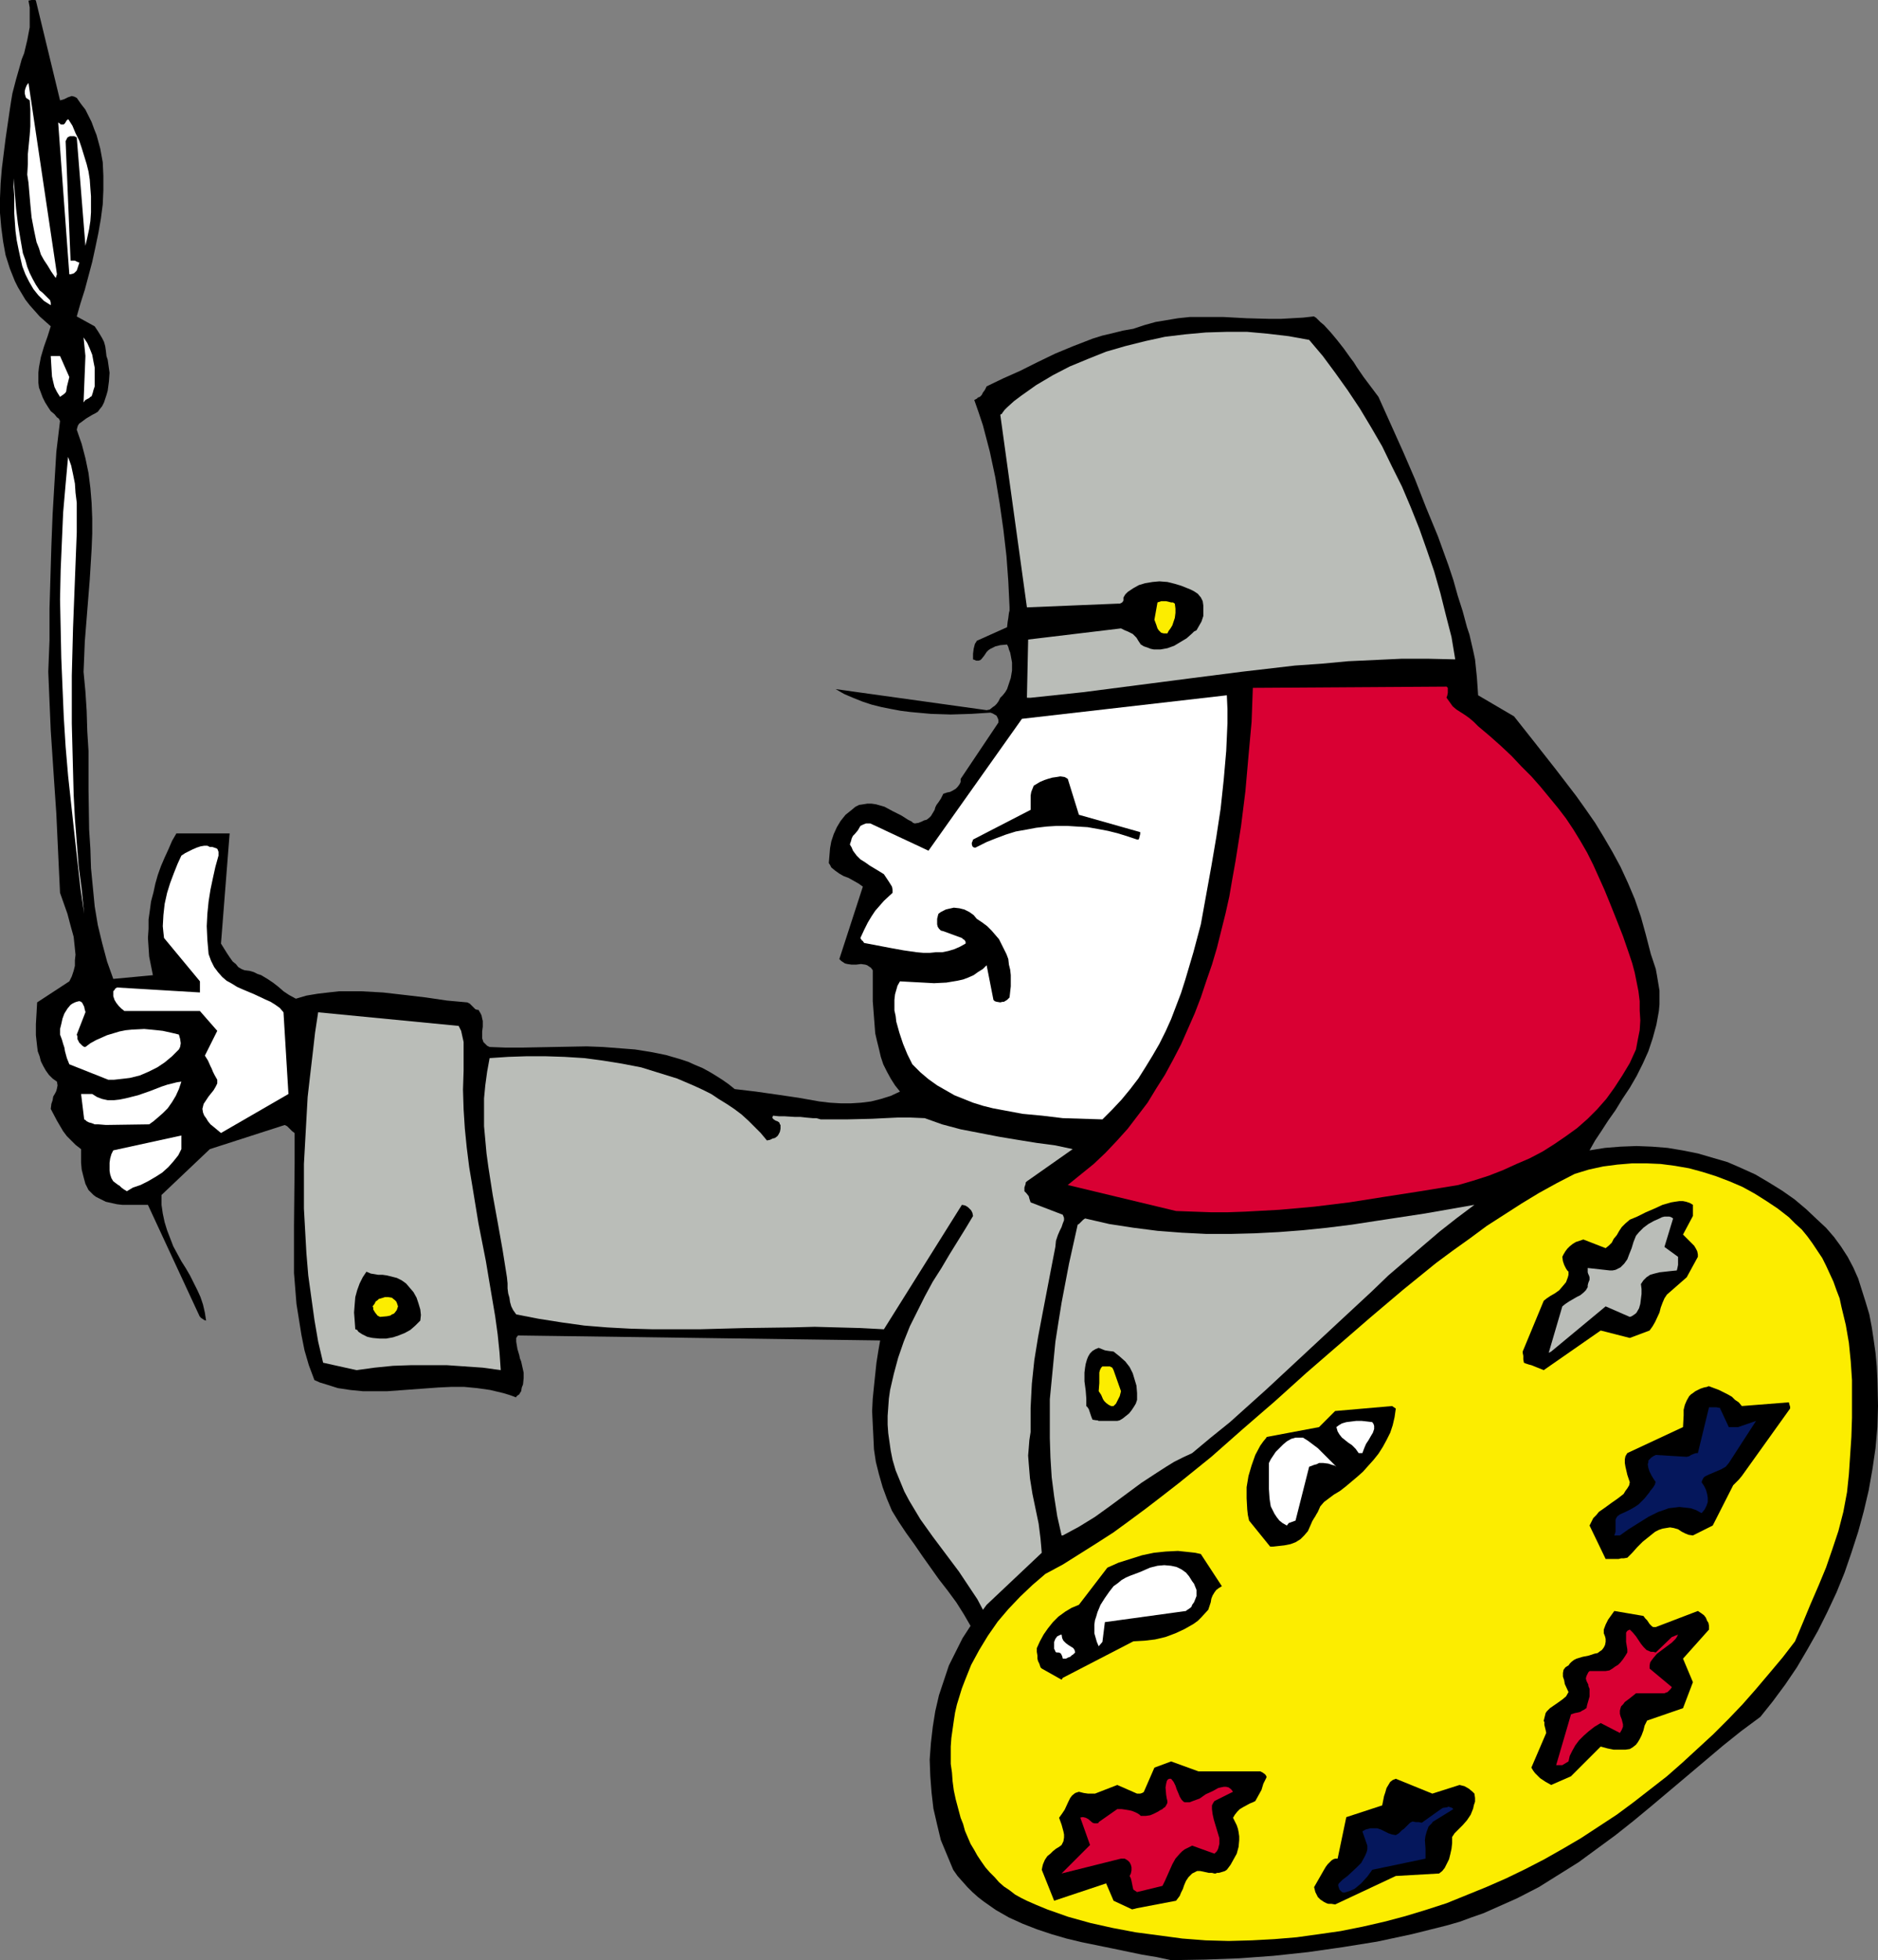
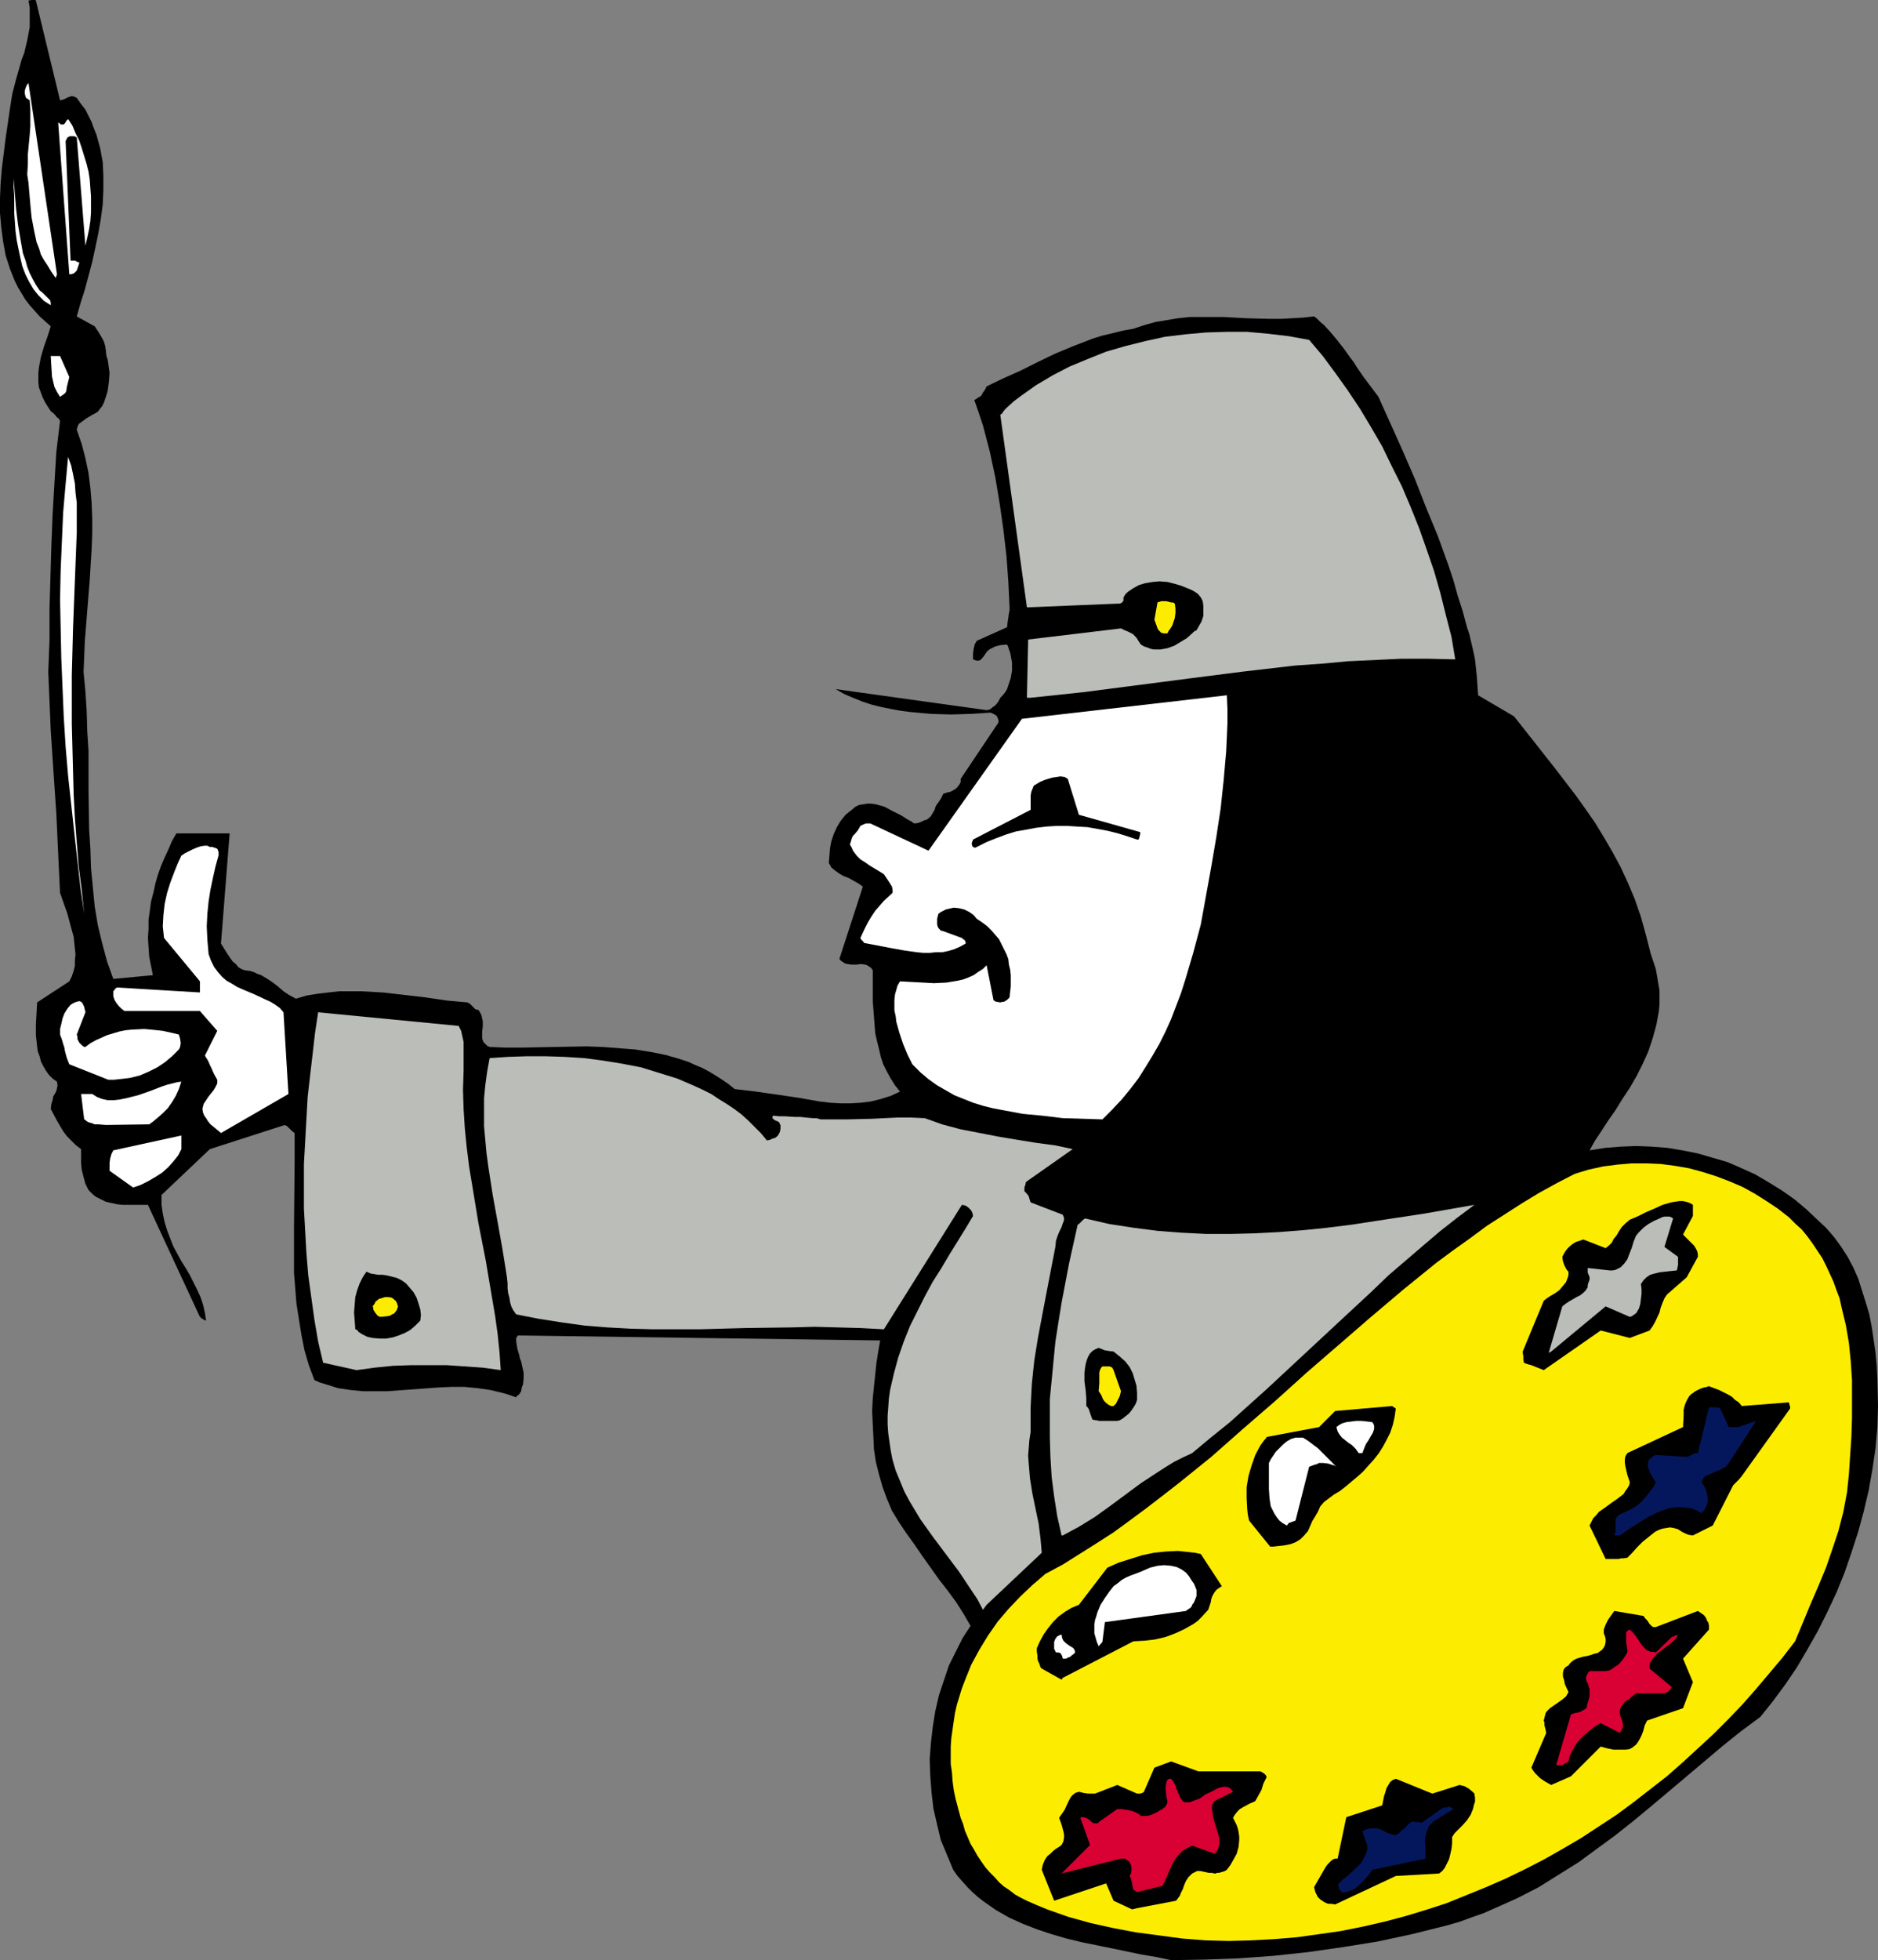
<svg xmlns="http://www.w3.org/2000/svg" xmlns:ns1="http://sodipodi.sourceforge.net/DTD/sodipodi-0.dtd" xmlns:ns2="http://www.inkscape.org/namespaces/inkscape" version="1.0" width="129.724mm" height="135.34mm" id="svg40" ns1:docname="Artist 7.wmf">
  <rect width="100%" height="100%" fill="#808080" stroke="none" />
  <ns1:namedview id="namedview40" pagecolor="#ffffff" bordercolor="#000000" borderopacity="0.25" ns2:showpageshadow="2" ns2:pageopacity="0.0" ns2:pagecheckerboard="0" ns2:deskcolor="#d1d1d1" ns2:document-units="mm" />
  <defs id="defs1">
    <pattern id="WMFhbasepattern" patternUnits="userSpaceOnUse" width="6" height="6" x="0" y="0" />
  </defs>
  <path style="fill:#000000;fill-opacity:1;fill-rule:evenodd;stroke:none" d="m 305.747,511.522 8.888,-0.162 8.888,-0.323 8.888,-0.646 9.05,-0.969 9.05,-1.293 9.05,-1.454 9.05,-1.939 4.525,-1.131 4.525,-1.131 3.394,-0.969 3.07,-1.131 3.232,-1.131 2.909,-1.293 2.909,-1.293 2.909,-1.293 5.656,-2.908 5.171,-3.231 5.171,-3.231 4.848,-3.554 4.848,-3.554 4.686,-3.716 4.686,-3.878 9.211,-7.755 9.373,-7.917 4.848,-3.878 5.01,-3.716 3.232,-4.039 3.232,-4.362 3.07,-4.524 2.747,-4.685 2.747,-4.847 2.424,-4.847 2.424,-5.17 2.101,-5.17 1.778,-5.17 1.778,-5.493 1.454,-5.332 1.293,-5.493 0.97,-5.493 0.808,-5.493 0.485,-5.493 0.162,-5.493 -0.162,-6.947 -0.162,-3.393 -0.323,-3.554 -0.485,-3.393 -0.485,-3.231 -0.646,-3.393 -0.97,-3.231 -0.97,-3.07 -0.97,-3.07 -1.293,-2.908 -1.454,-2.747 -1.778,-2.747 -1.778,-2.424 -2.101,-2.424 -2.262,-2.1 -2.909,-2.747 -3.07,-2.585 -3.232,-2.262 -3.394,-2.1 -3.555,-2.1 -3.555,-1.616 -3.717,-1.616 -3.878,-1.131 -3.878,-1.131 -4.04,-0.808 -3.878,-0.646 -4.04,-0.323 -4.04,-0.162 -4.202,0.162 -4.04,0.323 -4.04,0.646 1.454,-2.585 1.616,-2.424 1.778,-2.747 1.939,-2.747 1.778,-2.908 1.939,-2.908 1.778,-3.07 1.616,-3.231 1.454,-3.231 1.131,-3.393 0.97,-3.554 0.323,-1.777 0.323,-1.777 0.162,-1.777 v -1.777 -1.777 l -0.323,-1.939 -0.323,-1.939 -0.323,-1.777 -0.646,-1.939 -0.646,-1.939 -1.293,-5.009 -1.293,-4.685 -1.616,-4.685 -1.778,-4.201 -1.939,-4.201 -2.101,-3.878 -2.262,-3.878 -2.262,-3.716 -2.586,-3.716 -2.424,-3.393 -5.333,-6.947 -5.333,-6.786 -5.494,-6.947 -9.373,-5.493 -0.323,-4.685 -0.485,-4.685 -0.485,-2.262 -0.485,-2.1 -0.485,-2.1 -0.646,-1.939 -1.131,-4.201 -1.293,-4.039 -1.131,-4.039 -1.293,-3.878 -2.747,-7.594 -3.07,-7.432 -2.909,-7.432 -3.07,-7.109 -6.464,-14.379 -1.939,-2.585 -1.939,-2.585 -1.778,-2.585 -0.808,-1.293 -0.97,-1.293 -1.616,-2.262 -1.778,-2.262 -1.616,-1.939 -1.778,-1.939 -0.97,-0.808 -0.808,-0.808 -0.323,-0.323 -0.323,-0.162 -0.162,-0.162 v 0 l -2.909,0.323 -2.909,0.162 -2.909,0.162 h -2.909 l -5.979,-0.162 -5.979,-0.323 h -5.979 -2.909 l -3.07,0.323 -2.909,0.485 -2.909,0.485 -2.909,0.808 -2.909,0.969 -2.747,0.485 -2.586,0.646 -2.747,0.646 -2.586,0.808 -5.01,1.939 -4.686,1.939 -4.686,2.262 -4.525,2.262 -4.363,1.939 -4.363,2.1 -0.485,0.969 -0.485,0.646 -0.323,0.646 -0.485,0.485 -0.485,0.162 -0.323,0.323 -0.646,0.323 1.131,3.231 1.131,3.393 1.778,6.786 1.454,6.786 1.131,6.786 0.97,6.786 0.808,6.947 0.485,6.624 0.323,6.786 v 0.808 l -0.162,0.646 -0.162,1.293 -0.162,0.969 -0.162,1.454 -7.918,3.554 -0.162,0.323 -0.323,0.485 -0.323,1.293 -0.162,1.293 v 1.454 l 0.485,0.162 0.323,0.162 h 0.646 l 0.485,-0.162 0.323,-0.323 0.646,-0.808 0.646,-0.969 0.485,-0.485 0.485,-0.323 0.646,-0.323 0.646,-0.323 1.293,-0.323 1.778,-0.162 0.323,0.646 0.162,0.646 0.323,0.808 0.162,0.808 0.323,1.777 v 2.1 l -0.323,1.939 -0.646,1.939 -0.323,0.969 -0.485,0.808 -0.646,0.808 -0.646,0.646 -0.485,0.969 -0.485,0.646 -0.485,0.485 -0.485,0.323 -0.808,0.646 -0.808,0.162 -39.43,-5.493 2.262,1.293 2.262,0.969 2.424,0.969 2.424,0.808 2.586,0.646 2.424,0.485 2.586,0.485 2.586,0.323 5.333,0.485 5.171,0.162 5.333,-0.162 5.01,-0.323 0.485,0.162 0.323,0.162 0.808,0.485 0.162,0.323 0.162,0.323 0.162,0.485 v 0.646 l -9.858,14.703 v 0.808 l -0.323,0.646 -0.485,0.646 -0.485,0.485 -0.808,0.485 -0.646,0.323 -0.808,0.162 -0.97,0.323 -0.323,0.646 -0.323,0.646 -0.323,0.485 -0.323,0.485 -0.485,0.646 -0.323,0.646 -0.162,0.646 -0.485,0.808 -0.485,0.808 -0.485,0.485 -0.646,0.485 -0.646,0.162 -0.646,0.323 -0.808,0.323 -0.97,0.162 -0.485,-0.162 -0.323,-0.323 -0.97,-0.485 -1.778,-1.131 -2.262,-1.131 -2.101,-1.131 -1.131,-0.323 -1.131,-0.323 -1.131,-0.162 h -1.131 l -0.97,0.162 -1.131,0.162 -0.97,0.485 -0.97,0.808 -1.616,1.293 -1.293,1.616 -0.97,1.616 -0.808,1.777 -0.646,1.939 -0.323,1.777 -0.162,1.939 -0.162,1.939 0.323,0.485 0.323,0.646 0.97,0.808 1.131,0.808 1.131,0.646 1.293,0.485 2.586,1.454 1.131,0.808 -6.141,18.903 0.485,0.485 0.485,0.323 0.485,0.323 0.646,0.162 1.131,0.162 h 1.131 l 1.293,-0.162 1.131,0.162 0.485,0.162 0.485,0.323 0.485,0.323 0.485,0.646 v 3.878 4.201 l 0.323,4.201 0.323,4.201 0.485,2.1 0.485,1.939 0.485,2.1 0.646,1.939 0.97,1.939 0.97,1.777 1.131,1.777 1.293,1.616 -2.424,1.131 -2.586,0.808 -2.586,0.646 -2.586,0.323 -2.586,0.162 h -2.747 l -2.747,-0.162 -2.747,-0.323 -5.494,-0.969 -5.494,-0.808 -5.656,-0.808 -2.747,-0.323 -2.747,-0.323 -1.616,-1.293 -1.616,-1.131 -1.778,-1.131 -1.616,-0.969 -1.778,-0.969 -1.939,-0.808 -1.778,-0.808 -1.939,-0.646 -3.878,-1.131 -4.04,-0.808 -4.04,-0.646 -4.202,-0.323 -4.202,-0.323 -4.202,-0.162 -8.565,0.162 -8.403,0.162 h -4.202 l -4.202,-0.162 -0.646,-0.323 -0.485,-0.485 -0.485,-0.485 -0.162,-0.485 -0.162,-0.485 v -0.646 -1.131 l 0.162,-1.293 v -1.454 l -0.162,-0.646 -0.162,-0.808 -0.323,-0.646 -0.485,-0.808 h -0.323 l -0.485,-0.162 -0.485,-0.485 -0.646,-0.646 -0.323,-0.323 -0.646,-0.323 -5.333,-0.485 -5.494,-0.808 -5.494,-0.646 -5.656,-0.646 -5.818,-0.323 H 91.465 88.557 l -2.909,0.323 -2.747,0.323 -2.909,0.485 -2.747,0.808 -1.778,-0.969 -1.454,-0.969 -1.293,-1.131 -1.454,-1.131 -1.454,-0.969 -1.616,-0.969 -0.97,-0.323 -0.97,-0.485 -1.131,-0.323 -1.293,-0.162 -0.808,-0.323 -0.808,-0.485 -0.646,-0.808 -0.808,-0.646 -0.808,-1.131 -0.646,-0.969 -0.808,-1.293 -0.808,-1.293 2.262,-28.759 H 46.056 l -1.131,1.939 -0.97,2.262 -0.97,2.1 -0.97,2.262 -0.808,2.262 -0.646,2.262 -0.485,2.262 -0.646,2.424 -0.323,2.424 -0.323,2.262 v 2.424 l -0.162,2.424 0.162,2.424 0.162,2.424 0.485,2.424 0.485,2.424 -10.342,0.969 -1.616,-4.524 -1.293,-4.847 -1.131,-4.685 -0.808,-4.847 -0.485,-5.009 -0.485,-5.009 -0.162,-5.009 -0.323,-5.009 -0.162,-10.34 v -10.179 l -0.323,-5.17 -0.162,-5.332 -0.323,-5.009 -0.485,-5.17 0.162,-3.878 0.162,-4.039 0.646,-8.078 0.646,-8.078 0.485,-7.917 0.162,-4.039 v -4.039 l -0.162,-4.039 -0.323,-3.878 -0.485,-3.878 -0.808,-3.878 -0.97,-3.716 -1.293,-3.716 0.162,-0.646 0.162,-0.485 0.323,-0.485 0.485,-0.323 0.646,-0.485 0.646,-0.485 0.808,-0.485 0.808,-0.485 0.646,-0.323 0.808,-0.485 0.485,-0.646 0.646,-0.808 0.485,-0.969 0.323,-0.969 0.323,-0.969 0.323,-1.131 0.323,-2.424 0.162,-2.262 -0.323,-2.262 -0.162,-1.131 -0.323,-0.969 -0.162,-1.454 -0.162,-1.131 -0.323,-1.131 -0.485,-0.969 -0.97,-1.616 -0.97,-1.454 -4.686,-2.585 0.97,-3.393 1.131,-3.554 1.939,-7.271 0.808,-3.716 0.808,-3.878 0.646,-3.716 0.485,-3.716 0.162,-3.716 v -3.716 l -0.162,-3.554 -0.646,-3.554 -0.485,-1.777 -0.485,-1.777 -0.646,-1.616 -0.646,-1.777 -0.808,-1.616 -0.808,-1.616 -1.131,-1.454 -1.131,-1.616 -0.646,-0.323 -0.646,-0.162 -0.485,0.162 -0.485,0.162 -0.97,0.485 -0.485,0.162 -0.646,0.162 L 9.373,0.162 9.211,0 H 8.888 8.242 L 7.434,0.162 7.757,1.939 V 3.716 5.493 7.109 L 7.11,10.502 6.302,13.895 5.656,15.51 5.171,17.288 4.202,20.681 3.232,24.397 2.909,26.335 2.586,28.436 1.454,36.191 0.485,43.946 0.162,47.824 0,51.701 V 55.579 l 0.323,3.716 0.485,3.716 0.646,3.554 1.131,3.554 0.646,1.616 0.646,1.616 0.808,1.616 0.97,1.616 0.97,1.616 1.131,1.454 1.293,1.454 1.293,1.454 1.454,1.293 1.454,1.293 -0.808,2.585 -0.97,2.747 -0.808,2.747 -0.485,2.585 -0.162,1.454 v 1.293 1.293 l 0.162,1.293 0.485,1.293 0.485,1.293 0.646,1.293 0.808,1.293 0.323,0.485 0.323,0.485 0.97,0.808 0.646,0.808 0.485,0.323 0.323,0.646 -0.97,8.078 -0.485,8.078 -0.485,8.24 -0.323,8.24 -0.485,16.318 v 8.24 l -0.323,8.24 0.323,7.755 0.323,7.594 0.485,7.271 0.485,7.271 0.485,7.109 0.323,6.947 0.323,6.947 0.323,6.786 0.97,2.747 0.97,2.747 0.808,3.07 0.808,2.908 0.323,3.07 0.162,1.616 -0.162,1.454 v 1.454 l -0.323,1.293 -0.485,1.454 -0.646,1.293 -8.403,5.493 -0.162,2.908 -0.162,2.747 v 2.908 l 0.323,2.908 0.162,1.293 0.485,1.293 0.323,1.293 0.646,1.293 0.646,1.131 0.808,1.131 0.97,0.969 1.131,0.808 0.162,0.969 -0.162,0.808 -0.162,0.646 -0.323,0.646 -0.485,0.808 -0.162,0.969 -0.323,0.969 -0.162,1.293 1.616,3.07 1.616,2.747 0.97,1.293 1.131,1.131 1.131,1.131 1.454,1.131 v 1.616 1.939 l 0.162,1.777 0.485,1.939 0.485,1.777 0.485,0.969 0.323,0.646 0.646,0.646 0.646,0.646 0.646,0.485 0.97,0.485 1.616,0.808 1.454,0.323 1.454,0.323 1.454,0.162 h 4.686 1.939 l 13.574,29.244 h 0.162 v 0.162 l 0.485,0.323 0.485,0.323 0.485,0.162 -0.323,-2.1 -0.485,-2.1 -0.646,-1.939 -0.808,-1.777 -1.939,-3.878 -1.131,-1.939 -1.131,-1.777 -2.101,-3.878 -0.808,-2.1 -0.808,-2.1 -0.646,-2.1 -0.485,-2.262 -0.323,-2.262 v -2.585 l 12.605,-11.956 19.554,-6.301 0.323,0.162 0.323,0.162 0.323,0.323 0.646,0.646 0.323,0.323 0.646,0.485 v 8.078 l -0.162,16.157 v 8.24 4.039 l 0.323,4.039 0.323,4.039 0.646,4.039 0.646,4.039 0.808,4.039 1.131,3.878 1.454,3.878 1.454,0.646 1.616,0.485 3.07,0.969 3.232,0.485 3.232,0.323 h 3.232 3.232 l 6.626,-0.485 6.626,-0.485 3.394,-0.162 h 3.394 l 3.394,0.323 3.394,0.485 3.394,0.808 1.616,0.485 1.778,0.646 v -0.162 l 0.323,-0.323 0.485,-0.323 0.162,-0.323 0.323,-0.485 0.162,-0.969 0.323,-0.808 0.162,-1.616 v -1.454 l -0.323,-1.454 -0.323,-1.454 -0.323,-0.808 -0.162,-0.808 -0.485,-1.616 -0.323,-1.939 v -0.485 -0.485 l 0.323,-0.485 0.162,-0.162 h 0.323 l 94.213,1.293 -0.485,2.747 -0.485,3.07 -0.323,3.07 -0.323,3.07 -0.323,3.231 -0.162,3.231 0.162,3.393 0.162,3.231 0.162,3.393 0.485,3.231 0.808,3.231 0.97,3.393 1.131,3.07 1.293,3.07 1.778,2.908 1.939,2.908 2.101,2.908 2.101,3.07 4.363,6.14 2.262,2.908 2.262,3.07 1.939,3.07 1.778,3.07 -2.101,3.231 -1.778,3.554 -1.778,3.554 -1.293,3.878 -1.293,3.878 -0.97,4.201 -0.646,4.039 -0.485,4.201 -0.323,4.362 0.162,4.362 0.323,4.201 0.485,4.201 0.97,4.201 0.97,4.039 1.616,3.878 0.808,1.939 0.808,1.939 1.131,1.616 1.293,1.454 1.293,1.454 1.293,1.293 1.454,1.293 1.454,1.131 1.616,1.131 1.616,1.131 3.394,1.939 3.555,1.616 3.717,1.454 3.878,1.293 3.878,1.131 4.04,0.969 7.918,1.616 3.878,0.808 3.878,0.808 3.878,0.646 z" id="path1" />
  <path style="fill:#fced00;fill-opacity:1;fill-rule:evenodd;stroke:none" d="m 314.796,506.351 5.979,0.162 5.979,-0.162 5.979,-0.323 5.818,-0.485 5.818,-0.808 5.656,-0.808 5.656,-1.131 5.656,-1.293 5.494,-1.454 5.333,-1.616 5.494,-1.777 5.171,-2.1 5.171,-2.1 5.171,-2.262 5.01,-2.424 5.01,-2.585 4.848,-2.747 4.686,-2.747 4.686,-3.07 4.686,-3.07 4.363,-3.231 4.363,-3.393 4.363,-3.393 4.04,-3.554 4.04,-3.716 4.04,-3.716 3.878,-3.878 3.717,-3.878 3.555,-4.039 3.555,-4.201 3.394,-4.039 3.232,-4.201 2.101,-5.009 1.939,-4.685 2.101,-4.847 1.939,-4.685 1.616,-4.685 1.616,-4.847 1.293,-5.009 0.485,-2.585 0.485,-2.585 0.485,-4.685 0.323,-4.847 0.323,-4.847 0.162,-5.009 v -4.847 -5.009 l -0.323,-4.847 -0.485,-4.847 -0.808,-4.685 -1.131,-4.685 -0.485,-2.262 -0.808,-2.1 -0.808,-2.262 -0.97,-2.1 -0.97,-2.1 -0.97,-1.939 -1.293,-1.939 -1.293,-1.939 -1.293,-1.777 -1.454,-1.777 -1.778,-1.616 -1.616,-1.616 -2.909,-2.262 -2.909,-1.939 -3.07,-1.939 -3.232,-1.777 -3.394,-1.454 -3.394,-1.293 -3.555,-1.131 -3.555,-0.969 -3.717,-0.646 -3.717,-0.485 -3.717,-0.162 h -3.717 l -3.878,0.323 -3.717,0.485 -3.717,0.808 -3.717,1.131 -4.686,2.424 -4.686,2.585 -4.525,2.747 -4.525,2.908 -4.525,2.908 -4.363,3.231 -4.525,3.231 -4.363,3.231 -8.565,6.947 -8.403,7.109 -8.403,7.271 -8.403,7.271 -8.242,7.432 -8.403,7.271 -8.242,7.271 -8.403,6.786 -4.363,3.393 -4.202,3.231 -4.363,3.231 -4.202,3.07 -4.525,2.908 -4.363,2.747 -4.363,2.747 -4.525,2.424 -3.394,2.908 -3.232,3.07 -3.07,3.231 -2.747,3.231 -2.586,3.716 -2.262,3.716 -2.101,3.878 -1.616,4.039 -0.808,2.1 -0.646,2.1 -0.646,2.1 -0.485,2.1 -0.323,2.1 -0.323,2.262 -0.323,2.262 -0.162,2.262 v 2.262 2.262 l 0.323,2.262 0.162,2.262 0.323,2.424 0.485,2.262 0.646,2.424 0.646,2.424 0.646,1.616 0.485,1.777 1.454,3.393 0.97,1.616 0.808,1.454 0.97,1.454 1.131,1.616 1.131,1.293 1.293,1.293 1.131,1.293 1.293,1.131 1.454,0.969 1.454,1.131 1.454,0.808 1.616,0.808 2.586,1.131 2.747,1.131 2.747,0.969 2.747,0.969 5.818,1.616 5.818,1.293 5.979,1.131 6.141,0.808 5.979,0.808 z" id="path2" />
  <path style="fill:#000000;fill-opacity:1;fill-rule:evenodd;stroke:none" d="m 296.859,497.95 10.181,-1.939 0.485,-0.646 0.485,-0.646 0.323,-0.808 0.485,-0.969 0.323,-0.969 0.485,-1.131 0.646,-0.969 0.97,-0.969 0.646,-0.323 0.646,-0.323 h 0.808 l 0.808,0.162 1.454,0.323 h 0.808 l 0.646,0.162 h 0.323 l 0.323,-0.162 h 0.485 l 1.131,-0.323 0.485,-0.162 0.485,-0.323 0.97,-1.293 0.808,-1.454 0.808,-1.454 0.485,-1.777 0.162,-1.777 v -0.969 l -0.162,-1.131 -0.162,-0.808 -0.323,-0.969 -0.485,-0.969 -0.485,-0.969 0.485,-0.808 0.646,-0.808 0.646,-0.646 0.808,-0.485 1.778,-0.969 0.808,-0.323 0.646,-0.323 0.808,-1.454 0.808,-1.454 0.485,-1.616 0.808,-1.616 v -0.323 l -0.323,-0.485 -0.646,-0.485 -0.646,-0.323 h -16.16 l -7.11,-2.585 -4.363,1.616 -2.747,6.301 -0.162,0.162 -0.323,0.162 -0.485,0.162 h -0.808 l -5.171,-2.262 -5.818,2.262 h -1.778 l -1.131,-0.162 -0.646,-0.162 -0.646,-0.162 -0.97,0.323 -0.808,0.646 -0.485,0.646 -0.485,0.969 -0.97,2.1 -0.646,0.969 -0.808,1.131 0.646,1.777 0.485,1.777 0.162,0.808 v 0.808 l -0.162,0.969 -0.485,0.969 -0.646,0.485 -0.808,0.485 -0.808,0.646 -0.646,0.646 -0.808,0.646 -0.646,0.969 -0.485,1.131 -0.162,0.646 -0.162,0.808 3.232,8.078 13.574,-4.524 1.939,4.524 4.848,2.262 z" id="path3" />
  <path style="fill:#000000;fill-opacity:1;fill-rule:evenodd;stroke:none" d="m 348.571,496.981 15.837,-7.432 11.312,-0.646 0.808,-0.646 0.646,-0.808 0.485,-0.969 0.646,-1.293 0.323,-1.293 0.323,-1.454 0.162,-1.454 v -1.616 l 0.646,-0.969 0.97,-0.969 1.131,-1.131 1.131,-1.293 0.97,-1.454 0.323,-0.808 0.323,-0.808 0.162,-0.808 0.323,-0.969 V 469.191 l -0.162,-1.131 -0.162,-0.162 -0.323,-0.323 -0.97,-0.808 -1.131,-0.646 -0.646,-0.162 -0.646,-0.162 -7.11,2.262 -9.534,-3.878 -0.808,0.323 -0.646,0.485 -0.485,0.808 -0.485,0.808 -0.323,1.131 -0.323,0.969 -0.485,2.424 -9.373,3.07 -2.262,10.825 h -0.646 l -0.485,0.162 -0.485,0.323 -0.485,0.485 -0.485,0.485 -0.485,0.646 -0.485,0.808 -2.586,4.524 0.162,0.646 0.162,0.646 0.323,0.646 0.323,0.646 0.646,0.646 0.97,0.646 0.646,0.323 0.485,0.162 h 0.808 z" id="path4" />
  <path style="fill:#d90033;fill-opacity:1;fill-rule:evenodd;stroke:none" d="m 296.859,493.749 6.626,-1.616 0.646,-1.293 0.646,-1.454 0.646,-1.454 0.646,-1.454 0.808,-1.454 1.131,-1.293 0.646,-0.646 0.646,-0.485 0.97,-0.485 0.97,-0.485 5.818,2.1 0.646,-0.646 0.323,-0.646 0.162,-0.646 0.162,-0.646 v -0.808 -0.646 l -0.485,-1.616 -0.97,-3.231 -0.323,-1.454 -0.162,-1.293 v -0.485 -0.485 l 0.323,-0.646 0.323,-0.485 v 0 l 4.848,-2.424 -0.485,-0.646 -0.646,-0.485 -0.646,-0.162 h -0.646 l -0.808,0.162 -0.646,0.162 -1.454,0.808 -1.778,0.808 -1.616,1.131 -1.778,0.646 -0.808,0.323 h -0.97 -0.323 l -0.323,-0.162 -0.485,-0.485 -0.485,-0.808 -0.323,-0.808 -0.485,-1.131 -0.323,-0.969 -0.485,-0.969 -0.646,-0.808 h -0.485 l -0.323,0.162 -0.162,0.162 -0.162,0.323 -0.162,0.646 -0.162,0.969 0.162,1.939 0.162,0.969 0.162,0.646 v 0.485 l -0.323,0.646 -0.323,0.485 -0.323,0.162 -0.323,0.323 -0.323,0.162 -0.323,0.162 -0.485,0.323 -0.646,0.323 -0.646,0.323 -0.808,0.323 -1.131,0.162 h -1.293 l -0.323,-0.323 -0.485,-0.323 -0.646,-0.323 -0.808,-0.323 -0.646,-0.162 -0.97,-0.162 -1.131,-0.162 h -1.131 l -4.848,3.393 v 0.162 l -0.323,0.162 h -0.323 -0.485 l -0.485,-0.162 -1.131,-0.969 -0.646,-0.323 -0.646,-0.162 h -0.323 l -0.485,0.162 v -0.162 l 2.586,7.271 -7.434,7.432 15.514,-3.878 h 0.97 l 0.808,0.485 0.485,0.485 0.323,0.646 0.162,0.646 v 0.808 l -0.162,0.808 -0.323,0.646 0.323,0.646 0.162,0.646 0.162,0.808 0.162,0.808 0.162,0.646 z" id="path5" />
  <path style="fill:#05175c;fill-opacity:1;fill-rule:evenodd;stroke:none" d="m 351.48,493.749 0.97,-0.323 1.131,-0.485 0.808,-0.646 0.97,-0.808 1.616,-1.777 1.293,-1.777 13.898,-2.908 v -2.585 l -0.162,-2.262 0.162,-1.131 0.323,-1.131 0.485,-1.293 0.97,-0.969 v -0.162 l 5.494,-3.393 -0.323,-0.323 -0.485,-0.162 -0.485,-0.162 -0.323,0.162 -1.131,0.162 -0.97,0.646 -2.262,1.616 -1.131,0.808 -1.131,0.808 -0.808,-0.162 h -0.808 l -0.808,-0.162 -0.646,0.323 -0.646,0.646 -0.485,0.485 -0.485,0.485 -0.485,0.323 -0.808,0.808 -0.808,0.485 -0.97,-0.162 -0.97,-0.323 -0.97,-0.485 -0.97,-0.485 -0.97,-0.323 h -1.131 -0.646 l -0.646,0.162 -0.646,0.162 -0.808,0.485 1.293,3.716 v 0.969 l -0.162,0.646 -0.323,0.808 -0.323,0.646 -0.808,1.454 -1.131,1.131 -2.424,2.262 -1.293,0.969 -0.97,0.969 -0.162,0.323 v 0.323 l 0.162,0.485 0.162,0.485 0.323,0.323 0.323,0.323 0.485,0.162 z" id="path6" />
  <path style="fill:#000000;fill-opacity:1;fill-rule:evenodd;stroke:none" d="m 404.969,465.798 5.171,-2.262 7.757,-7.755 1.778,0.485 1.616,0.323 h 0.97 0.97 1.131 l 1.131,-0.162 0.808,-0.485 0.808,-0.646 0.485,-0.646 0.485,-0.808 0.485,-0.969 0.485,-1.293 0.323,-1.293 0.646,-1.293 9.373,-3.231 2.586,-6.786 -2.586,-6.14 6.787,-7.594 v -0.969 l -0.162,-0.808 -0.323,-0.485 -0.323,-0.808 -0.485,-0.646 -0.646,-0.485 -0.97,-0.646 -10.989,4.201 h -0.646 l -0.323,-0.162 -0.323,-0.323 -0.323,-0.323 -0.323,-0.485 -0.323,-0.485 -0.485,-0.485 -0.485,-0.646 -7.595,-1.293 -0.808,1.131 -0.808,1.131 -0.646,1.293 -0.485,1.293 v 0.969 l 0.323,0.808 0.162,0.646 v 0.808 l -0.162,0.808 -0.323,0.646 -0.485,0.646 -0.485,0.323 -0.646,0.485 -0.808,0.162 -1.454,0.485 -1.616,0.323 -1.616,0.485 -0.646,0.323 -0.646,0.485 -0.485,0.485 -0.323,0.485 -0.323,0.162 -0.485,0.323 -0.485,0.646 -0.162,0.808 v 0.969 l 0.323,0.969 0.162,0.969 0.97,2.1 -0.646,1.131 -0.97,0.808 -1.131,0.808 -2.101,1.454 -0.808,0.808 -0.323,0.485 -0.162,0.646 -0.162,0.646 -0.162,0.646 v 0.162 l 0.162,0.162 v 0.485 0.323 l 0.162,0.646 0.162,0.646 0.162,0.808 -3.878,9.048 0.485,0.808 0.485,0.646 0.646,0.646 0.646,0.646 1.454,0.969 z" id="path7" />
  <path style="fill:#d90033;fill-opacity:1;fill-rule:evenodd;stroke:none" d="m 407.878,460.628 1.616,-0.969 0.323,-1.454 0.646,-1.293 0.808,-1.454 0.97,-1.293 1.293,-1.293 1.293,-1.131 1.454,-1.131 1.616,-0.969 5.01,2.585 0.485,-0.808 0.323,-0.808 v -0.646 l -0.162,-0.646 -0.162,-0.646 -0.323,-0.808 -0.162,-0.646 v -0.808 l 0.162,-0.646 0.162,-0.485 0.485,-0.485 0.485,-0.646 1.293,-0.969 1.616,-1.293 h 7.434 l 0.323,-0.162 0.485,-0.162 0.485,-0.485 0.323,-0.323 0.323,-0.485 -5.818,-4.847 v -0.808 l 0.162,-0.808 0.323,-0.485 0.485,-0.646 0.97,-1.131 1.293,-0.969 1.293,-0.969 1.293,-0.969 0.97,-0.969 0.323,-0.485 0.323,-0.646 v 0 l -0.323,0.162 -0.485,0.162 -0.323,0.162 -0.485,0.162 -4.202,4.039 -0.646,-0.162 h -0.646 l -1.131,-0.485 -0.808,-0.808 -0.646,-0.808 -0.646,-0.969 -0.646,-0.969 -0.808,-0.969 -0.808,-0.808 -0.323,0.162 -0.323,0.162 -0.323,0.485 v 0.646 0.969 0.808 l 0.162,0.969 0.162,0.969 v 0.808 l -0.485,0.808 -0.646,0.969 -0.646,0.808 -0.646,0.646 -0.808,0.485 -0.646,0.485 -0.808,0.485 -0.97,0.162 h -4.202 l -0.323,0.323 -0.162,0.323 -0.323,0.646 -0.162,0.646 0.162,0.646 0.323,0.646 0.162,0.323 v 0.323 l 0.323,0.808 v 0.808 1.131 l -0.323,1.131 -0.323,1.131 -0.162,0.808 -0.323,0.162 -0.162,0.162 -0.646,0.323 -0.485,0.323 -0.646,0.162 -0.808,0.162 -0.97,0.323 -3.878,13.249 z" id="path8" />
  <path style="fill:#000000;fill-opacity:1;fill-rule:evenodd;stroke:none" d="m 277.467,437.847 18.422,-9.532 2.909,-0.162 2.747,-0.323 2.747,-0.646 2.586,-0.969 2.424,-1.131 2.262,-1.293 1.131,-0.808 0.97,-0.969 1.778,-1.939 0.323,-0.969 0.323,-0.969 0.162,-0.969 0.323,-0.808 0.485,-0.808 0.485,-0.646 0.646,-0.485 0.808,-0.485 -5.494,-8.401 -1.454,-0.323 -1.454,-0.162 -3.07,-0.323 -3.232,0.162 -3.07,0.323 -3.07,0.646 -3.07,0.969 -3.07,0.969 -2.909,1.293 -7.434,9.694 -1.939,0.808 -1.616,0.969 -1.778,1.293 -1.454,1.454 -1.293,1.616 -1.131,1.616 -0.97,1.777 -0.808,1.777 v 0.969 l 0.162,0.969 v 0.808 l 0.162,0.646 0.323,0.646 0.162,0.485 0.162,0.485 0.323,0.323 5.171,2.908 z" id="path9" />
  <path style="fill:#ffffff;fill-opacity:1;fill-rule:evenodd;stroke:none" d="m 277.467,432.838 h 0.808 l 0.646,-0.323 0.485,-0.162 0.323,-0.323 0.485,-0.323 0.485,-0.485 -0.162,-0.646 -0.323,-0.485 -1.293,-0.808 -0.646,-0.485 -0.646,-0.646 -0.323,-0.646 -0.162,-0.969 -0.485,0.162 -0.646,0.323 -0.485,0.646 -0.323,0.808 v 1.777 l 0.323,0.646 v 0.162 l 0.323,0.162 h 0.485 l 0.485,0.162 0.162,0.162 0.162,0.323 0.162,0.323 z" id="path10" />
  <path style="fill:#ffffff;fill-opacity:1;fill-rule:evenodd;stroke:none" d="m 287.809,428.476 0.646,-5.17 21.17,-2.908 v 0 l 0.162,-0.162 0.485,-0.323 0.485,-0.323 0.323,-0.323 0.162,-0.485 0.485,-0.646 0.323,-0.808 0.323,-0.808 v -0.969 -0.646 l -0.323,-0.808 -0.323,-0.808 -0.485,-0.646 -0.808,-1.293 -0.808,-0.969 -1.131,-0.808 -1.293,-0.646 -1.454,-0.323 -1.778,-0.162 -1.778,0.162 -1.939,0.485 -2.586,1.131 -2.586,0.969 -1.131,0.485 -1.131,0.646 -0.97,0.808 -1.131,0.808 -1.131,1.454 -1.131,1.616 -1.131,1.777 -0.808,1.939 -0.323,1.131 -0.323,0.969 -0.162,1.131 v 1.131 1.131 l 0.323,1.131 0.323,1.131 0.485,1.131 z" id="path11" />
  <path style="fill:#babdb8;fill-opacity:1;fill-rule:evenodd;stroke:none" d="m 257.59,418.782 14.382,-13.572 -0.162,-1.939 -0.162,-1.777 -0.485,-3.878 -0.808,-3.878 -0.808,-3.878 -0.646,-4.039 -0.323,-3.878 -0.162,-2.1 0.162,-1.939 0.162,-2.1 0.323,-2.1 v -3.07 -3.231 l 0.162,-3.231 0.162,-3.07 0.646,-6.14 0.97,-5.978 1.131,-5.978 2.262,-11.794 1.131,-5.816 0.162,-1.616 0.485,-1.454 0.485,-1.131 0.485,-0.969 0.323,-0.969 0.323,-0.808 v -0.646 l -0.323,-0.808 -8.403,-3.231 -0.323,-0.969 -0.162,-0.646 -0.646,-0.808 -0.485,-0.485 v -0.323 -0.646 l 0.323,-0.969 v -0.323 l 0.323,-0.323 11.958,-8.401 -4.525,-0.969 -4.848,-0.646 -5.01,-0.808 -4.848,-0.808 -5.01,-0.969 -5.01,-0.969 -4.848,-1.293 -2.262,-0.808 -2.262,-0.808 -3.717,-0.162 h -3.394 l -3.394,0.162 -3.232,0.162 -6.626,0.162 h -3.232 -3.555 l -1.131,-0.323 h -0.97 l -1.778,-0.162 -1.454,-0.162 h -1.454 l -2.586,-0.162 h -1.454 l -1.616,-0.162 -0.162,0.323 v 0.323 l 0.323,0.323 0.485,0.323 0.485,0.162 0.485,0.323 0.162,0.485 0.162,0.162 v 0.969 l -0.162,0.808 -0.323,0.646 -0.323,0.485 -0.646,0.485 -0.646,0.162 -0.646,0.323 -0.808,0.162 -1.616,-1.939 -1.616,-1.616 -1.616,-1.616 -1.778,-1.616 -1.939,-1.454 -1.939,-1.293 -2.101,-1.293 -1.939,-1.293 -2.262,-1.131 -2.101,-0.969 -2.262,-0.969 -2.262,-0.969 -4.686,-1.454 -4.686,-1.454 -5.01,-0.969 -5.01,-0.808 -4.848,-0.646 -5.171,-0.323 -5.01,-0.162 h -4.848 l -4.848,0.162 -4.848,0.323 -0.646,3.554 -0.485,3.554 -0.323,3.393 v 3.554 3.716 l 0.323,3.554 0.323,3.554 0.485,3.554 1.131,7.271 1.293,7.109 1.293,7.271 1.131,7.109 0.162,1.616 v 1.293 l 0.162,1.293 0.323,1.131 0.162,1.131 0.323,1.131 0.485,0.969 0.808,1.131 5.818,1.131 6.141,0.969 5.818,0.808 5.979,0.485 5.979,0.323 5.979,0.162 h 6.141 5.979 l 11.958,-0.323 12.12,-0.162 5.979,-0.162 5.979,0.162 5.979,0.162 6.141,0.323 20.362,-32.475 0.808,0.162 0.323,0.162 0.485,0.323 0.323,0.323 0.485,0.485 0.323,0.646 0.162,0.808 -1.939,3.231 -2.101,3.393 -2.101,3.393 -2.101,3.554 -2.262,3.554 -2.101,3.878 -1.939,3.878 -1.939,3.878 -1.616,4.039 -1.454,4.201 -1.131,4.201 -0.97,4.201 -0.323,2.262 -0.162,2.262 -0.162,2.262 v 2.262 l 0.162,2.262 0.323,2.262 0.323,2.262 0.485,2.424 0.808,2.747 1.131,2.747 1.131,2.747 1.293,2.424 1.454,2.424 1.454,2.424 3.232,4.524 3.394,4.524 3.394,4.524 1.616,2.424 1.616,2.424 1.616,2.424 1.454,2.747 z" id="path12" />
  <path style="fill:#000000;fill-opacity:1;fill-rule:evenodd;stroke:none" d="m 420.321,406.826 h 1.778 0.485 l 0.646,-0.162 h 0.646 l 0.97,-0.162 1.293,-1.293 1.293,-1.454 1.454,-1.454 1.616,-1.293 1.616,-1.293 0.97,-0.485 0.97,-0.323 0.97,-0.162 0.97,-0.162 0.97,0.162 1.131,0.323 0.97,0.646 0.97,0.485 0.808,0.323 1.131,0.162 5.171,-2.585 5.01,-9.856 0.323,-0.646 0.646,-0.646 0.808,-0.808 0.808,-0.969 12.605,-17.611 v -0.485 l -0.162,-0.485 -0.162,-0.646 -12.282,0.969 -0.808,-0.969 -0.97,-0.646 -0.808,-0.808 -1.131,-0.646 -2.262,-1.131 -2.586,-0.969 h -0.162 l -0.323,0.162 -0.808,0.162 -0.97,0.323 -0.323,0.162 -0.323,0.162 -0.646,0.323 -0.646,0.485 -0.485,0.323 -0.485,0.485 -0.646,1.131 -0.485,1.131 -0.323,1.293 v 1.454 l -0.162,3.07 -14.544,6.786 -0.485,0.808 -0.162,0.808 v 0.969 l 0.162,0.969 0.485,2.1 0.323,0.969 0.323,0.969 -0.162,0.808 -0.485,0.808 -0.485,0.646 -0.485,0.808 -1.454,1.131 -1.616,1.131 -1.778,1.293 -1.616,1.131 -0.646,0.808 -0.808,0.808 -0.485,0.969 -0.485,0.969 4.202,8.725 z" id="path13" />
  <path style="fill:#000000;fill-opacity:1;fill-rule:evenodd;stroke:none" d="m 332.411,403.595 1.454,-0.162 1.454,-0.162 1.616,-0.323 1.293,-0.485 1.293,-0.808 0.97,-0.969 0.97,-1.131 0.646,-1.454 0.485,-1.131 0.485,-0.808 0.323,-0.485 0.162,-0.323 0.485,-0.808 0.646,-1.454 0.97,-1.131 1.293,-0.969 1.293,-0.969 1.616,-0.969 1.454,-1.131 3.07,-2.585 1.454,-1.293 1.293,-1.454 1.454,-1.616 1.293,-1.616 1.131,-1.777 0.97,-1.777 0.97,-1.939 0.646,-1.939 0.485,-2.1 0.323,-2.262 -0.97,-0.646 -14.867,1.293 -4.202,4.201 -13.736,2.585 v 0.162 l -0.808,0.969 -0.808,1.131 -1.293,2.424 -0.97,2.747 -0.808,2.747 -0.485,2.908 v 2.908 l 0.162,2.908 0.162,1.454 0.323,1.454 5.494,6.786 z" id="path14" />
  <path style="fill:#babdb8;fill-opacity:1;fill-rule:evenodd;stroke:none" d="m 277.467,400.687 2.101,-1.131 2.101,-1.131 4.202,-2.585 4.04,-2.908 8.08,-5.978 4.202,-2.747 2.262,-1.454 2.101,-1.293 2.262,-1.131 2.424,-1.131 4.848,-4.039 5.01,-4.039 9.534,-8.563 9.211,-8.563 9.211,-8.563 9.05,-8.402 4.363,-4.201 4.525,-3.878 4.525,-3.878 4.363,-3.716 4.525,-3.554 4.525,-3.393 -12.928,2.262 -12.766,1.939 -6.302,0.969 -6.464,0.808 -6.302,0.646 -6.302,0.485 -6.302,0.323 -6.302,0.162 h -6.302 l -6.464,-0.323 -6.302,-0.485 -6.302,-0.808 -6.302,-0.969 -6.302,-1.454 -0.485,0.323 -0.162,0.162 -0.162,0.162 v 0 l -0.162,0.162 -0.323,0.323 -0.323,0.323 -0.323,0.162 -2.262,10.179 -1.939,10.179 -0.808,5.009 -0.808,5.17 -0.485,5.009 -0.485,5.009 -0.485,5.009 v 5.17 5.009 l 0.162,5.009 0.323,5.17 0.646,5.009 0.808,5.17 1.131,5.009 z" id="path15" />
  <path style="fill:#05175c;fill-opacity:1;fill-rule:evenodd;stroke:none" d="m 422.907,400.687 2.262,-1.616 2.586,-1.616 2.586,-1.616 2.586,-1.293 1.454,-0.485 1.293,-0.485 1.454,-0.162 1.293,-0.162 1.454,0.162 1.454,0.162 1.454,0.485 1.454,0.808 0.808,-0.969 0.485,-0.969 0.323,-0.969 v -1.131 l -0.162,-0.969 -0.323,-1.131 -0.485,-0.969 -0.646,-0.969 0.162,-0.485 0.162,-0.323 0.162,-0.323 0.323,-0.323 0.97,-0.485 1.131,-0.485 1.131,-0.485 1.131,-0.485 1.131,-0.646 0.808,-0.969 7.11,-10.987 -4.686,1.616 h -2.424 l -2.262,-4.847 v -0.162 h -0.162 l -0.808,-0.162 h -0.97 -0.97 l -2.909,11.956 h -0.485 l -0.485,0.162 -0.808,0.323 -0.485,0.323 -0.646,0.162 -8.08,-0.485 -0.646,0.323 -0.485,0.323 -0.485,0.485 -0.323,0.323 v 0.485 l -0.162,0.485 0.162,0.969 0.323,0.969 0.485,0.969 0.485,0.808 0.646,0.969 -0.162,0.162 v 0.323 l -0.485,0.808 -0.646,0.808 -0.162,0.162 -0.162,0.323 -0.646,0.808 -0.646,0.808 -0.808,0.808 -0.808,0.808 -0.97,0.646 -1.131,0.646 -1.293,0.646 -1.454,0.646 -0.646,0.485 -0.323,0.485 -0.162,0.485 v 0.646 0.808 0.808 0.808 l -0.323,0.969 z" id="path16" />
  <path style="fill:#ffffff;fill-opacity:1;fill-rule:evenodd;stroke:none" d="m 336.451,397.455 1.778,-0.646 3.555,-14.056 0.485,-0.162 0.808,-0.323 0.646,-0.162 0.646,-0.323 h 1.131 l 1.293,0.162 0.97,0.323 0.646,0.162 0.485,0.323 -0.808,-0.808 -0.97,-0.969 -2.101,-2.1 -0.97,-0.969 -1.293,-0.969 -1.293,-0.969 -1.293,-0.808 h -1.939 l -1.131,0.323 -1.131,0.646 -0.97,0.808 -0.97,0.969 -0.97,0.969 -0.646,0.969 -0.646,0.969 -0.485,0.969 v 2.262 2.262 2.262 l 0.162,2.424 0.162,1.131 0.162,0.969 0.485,0.969 0.485,0.969 0.646,0.969 0.646,0.808 0.808,0.646 1.131,0.646 z" id="path17" />
  <path style="fill:#ffffff;fill-opacity:1;fill-rule:evenodd;stroke:none" d="m 355.681,379.198 0.485,-1.293 0.485,-1.131 0.323,-0.485 0.323,-0.485 0.646,-1.131 0.485,-0.808 0.323,-0.969 v -0.808 l -0.162,-0.485 -0.323,-0.485 -1.293,-0.162 -1.454,-0.162 h -1.454 l -1.293,0.162 -1.293,0.162 -1.131,0.323 -0.808,0.485 -0.646,0.485 0.323,1.131 0.485,0.808 0.646,0.808 0.808,0.646 0.808,0.646 0.97,0.646 0.97,0.969 0.808,1.131 z" id="path18" />
  <path style="fill:#000000;fill-opacity:1;fill-rule:evenodd;stroke:none" d="m 286.84,370.797 h 4.848 l 0.646,-0.162 0.808,-0.485 0.808,-0.646 0.808,-0.646 0.646,-0.808 0.646,-0.969 0.485,-0.808 0.323,-0.969 v -1.777 l -0.162,-1.939 -0.485,-1.616 -0.485,-1.616 -0.808,-1.616 -1.131,-1.454 -1.454,-1.293 -1.616,-1.293 -1.293,-0.162 -0.97,-0.162 -0.808,-0.323 -0.808,-0.323 -0.808,0.323 -0.808,0.485 -0.646,0.646 -0.485,0.808 -0.323,0.808 -0.323,1.131 -0.162,0.969 -0.162,1.293 v 2.262 l 0.323,2.424 0.162,2.1 v 0.969 0.969 l 0.323,0.323 0.323,0.485 0.323,0.969 0.323,0.969 0.323,0.808 0.97,0.162 h 0.323 z" id="path19" />
  <path style="fill:#fced00;fill-opacity:1;fill-rule:evenodd;stroke:none" d="m 290.718,366.919 0.646,-0.646 0.485,-0.969 0.485,-0.969 0.323,-1.293 -1.939,-5.493 -0.162,-0.323 -0.162,-0.323 -0.646,-0.323 h -0.97 -0.97 l -0.323,0.323 -0.323,0.646 -0.162,0.646 v 0.808 1.939 l -0.162,2.1 0.646,0.969 0.485,1.131 0.323,0.485 0.485,0.485 0.646,0.485 0.646,0.323 z" id="path20" />
  <path style="fill:#babdb8;fill-opacity:1;fill-rule:evenodd;stroke:none" d="m 93.081,357.548 4.686,-0.646 4.848,-0.485 4.686,-0.162 h 4.686 4.686 l 4.686,0.323 4.686,0.323 4.686,0.646 -0.323,-4.685 -0.485,-4.685 -0.646,-4.685 -1.616,-9.532 -0.808,-4.847 -1.939,-9.856 -1.616,-9.856 -0.808,-4.847 -0.646,-5.17 -0.485,-4.847 -0.323,-5.009 -0.162,-5.17 0.162,-5.009 v -1.616 -1.454 -2.908 -1.454 l -0.323,-1.454 -0.323,-1.454 -0.646,-1.293 -36.683,-3.554 -0.808,5.332 -0.646,5.655 -0.646,5.493 -0.646,5.655 -0.323,5.816 -0.323,5.816 -0.323,5.816 v 5.816 5.816 l 0.323,5.816 0.323,5.816 0.485,5.816 0.808,5.816 0.808,5.816 0.97,5.655 1.293,5.493 z" id="path21" />
  <path style="fill:#000000;fill-opacity:1;fill-rule:evenodd;stroke:none" d="m 403.03,357.548 14.867,-10.34 7.595,1.939 5.171,-1.939 0.808,-1.131 0.646,-1.131 1.131,-2.424 0.323,-1.293 0.485,-1.293 0.485,-1.131 0.646,-0.969 5.171,-4.524 2.909,-5.332 v -0.646 l -0.162,-0.808 -0.323,-0.646 -0.485,-0.808 -1.454,-1.454 -1.454,-1.454 2.586,-4.847 v -2.908 l -0.808,-0.485 -0.97,-0.323 -0.808,-0.162 h -0.97 l -1.131,0.162 -0.97,0.162 -2.262,0.646 -2.101,0.969 -2.262,0.969 -2.262,1.131 -1.939,0.808 -1.131,0.969 -0.97,0.969 -0.646,0.969 -0.646,1.131 -0.808,0.969 -0.485,0.969 -0.808,0.808 -0.808,0.646 -5.818,-2.262 -0.97,0.323 -0.97,0.323 -0.808,0.485 -0.808,0.646 -0.646,0.646 -0.485,0.646 -0.485,0.808 -0.323,0.646 0.162,1.131 0.323,0.969 0.485,0.969 0.323,0.485 0.323,0.323 v 0.808 l -0.162,0.646 -0.485,1.293 -0.808,0.969 -0.97,1.131 -1.131,0.808 -1.131,0.646 -0.97,0.646 -0.808,0.646 -5.494,13.249 v 0.323 l 0.162,0.808 v 0.969 l 0.162,0.808 0.323,0.162 0.485,0.162 0.485,0.162 0.646,0.162 1.616,0.646 z" id="path22" />
  <path style="fill:#babdb8;fill-opacity:1;fill-rule:evenodd;stroke:none" d="m 404.969,352.701 14.221,-11.794 6.302,2.747 0.485,-0.162 0.485,-0.323 0.485,-0.323 0.323,-0.323 0.646,-1.131 0.323,-1.131 0.162,-1.293 0.162,-1.293 v -1.293 l -0.162,-1.293 0.646,-0.969 0.808,-0.808 0.97,-0.646 1.131,-0.323 1.293,-0.323 1.454,-0.162 1.454,-0.162 1.616,-0.162 0.162,-0.646 0.162,-0.808 v -2.1 l -3.555,-2.585 2.262,-7.432 -0.485,-0.323 -0.485,-0.162 h -0.646 -0.646 l -0.646,0.162 -0.646,0.323 -1.454,0.646 -1.454,0.808 -1.293,0.969 -1.131,1.131 -0.808,0.969 -0.646,1.616 -0.485,1.616 -0.646,1.616 -0.485,1.293 -0.808,1.131 -0.485,0.485 -0.485,0.485 -0.646,0.323 -0.646,0.323 -0.808,0.162 h -0.646 l -5.818,-0.646 v 0.646 0.485 l 0.162,0.485 0.162,0.323 0.162,0.485 v 0.646 l -0.323,0.808 -0.162,0.646 v 0.162 0.323 l -0.485,0.808 -0.646,0.646 -0.808,0.646 -0.97,0.485 -1.939,1.131 -0.97,0.646 -0.808,0.646 -3.555,12.118 z" id="path23" />
  <path style="fill:#000000;fill-opacity:1;fill-rule:evenodd;stroke:none" d="m 97.283,349.147 1.778,0.162 h 1.778 l 1.778,-0.323 1.454,-0.485 1.616,-0.646 1.454,-0.808 1.293,-1.131 1.293,-1.293 0.162,-1.454 -0.162,-1.454 -0.485,-1.616 -0.485,-1.454 -0.808,-1.454 -0.97,-1.131 -0.97,-1.131 -1.131,-0.808 -1.293,-0.646 -1.293,-0.323 -1.293,-0.323 -1.131,-0.162 h -1.131 l -0.97,-0.162 -0.97,-0.162 -1.131,-0.485 -0.97,1.454 -0.808,1.616 -0.646,1.777 -0.485,1.777 -0.162,1.939 -0.162,2.1 0.162,2.1 0.162,2.262 0.485,0.162 0.323,0.485 0.97,0.646 0.646,0.323 0.646,0.323 0.646,0.162 z" id="path24" />
  <path style="fill:#fced00;fill-opacity:1;fill-rule:evenodd;stroke:none" d="m 99.222,343.653 1.778,-0.162 0.808,-0.162 0.323,-0.162 0.162,-0.162 0.485,-0.162 0.323,-0.323 0.485,-0.646 0.323,-0.969 -0.162,-0.485 -0.162,-0.485 -0.162,-0.323 -0.323,-0.323 -0.808,-0.646 -0.97,-0.162 h -0.808 l -0.485,0.162 -1.131,0.323 -0.323,0.323 -0.485,0.323 -0.323,0.646 -0.485,0.646 0.162,0.323 v 0.485 l 0.485,0.808 0.646,0.808 0.323,0.162 z" id="path25" />
-   <path style="fill:#d90033;fill-opacity:1;fill-rule:evenodd;stroke:none" d="m 307.04,316.025 4.525,0.162 4.525,0.162 h 4.525 l 4.525,-0.162 8.888,-0.485 9.05,-0.808 9.211,-1.131 9.211,-1.454 9.373,-1.454 9.858,-1.616 3.878,-1.131 4.04,-1.293 3.717,-1.454 3.555,-1.616 3.394,-1.454 3.394,-1.777 3.07,-1.939 3.07,-2.1 2.909,-2.1 2.747,-2.424 2.424,-2.424 2.424,-2.747 2.101,-2.908 2.101,-3.231 1.939,-3.231 1.616,-3.554 0.485,-2.585 0.485,-2.424 0.162,-2.585 -0.162,-2.585 v -2.424 l -0.323,-2.585 -0.485,-2.424 -0.485,-2.424 -0.646,-2.424 -0.808,-2.424 -1.616,-4.685 -1.778,-4.524 -1.616,-4.039 -1.454,-3.554 -1.454,-3.231 -1.454,-3.231 -1.616,-3.231 -1.778,-3.07 -1.778,-2.908 -1.939,-2.908 -2.101,-2.747 -2.262,-2.747 -2.262,-2.747 -2.424,-2.747 -2.586,-2.585 -2.586,-2.747 -2.747,-2.585 -2.909,-2.585 -3.07,-2.585 -1.131,-1.131 -1.131,-0.969 -1.131,-0.808 -2.262,-1.454 -0.97,-0.808 -0.808,-1.131 -0.808,-1.131 v -0.162 l 0.162,-0.323 0.162,-0.808 v -0.969 -0.323 l -0.323,-0.323 -50.581,0.323 -0.323,8.886 -0.808,8.886 -0.808,9.209 -1.131,9.048 -1.454,9.209 -0.808,4.524 -0.808,4.685 -0.97,4.362 -1.131,4.524 -1.131,4.524 -1.293,4.362 -1.454,4.201 -1.454,4.362 -1.616,4.201 -1.778,4.039 -1.778,4.039 -2.101,4.039 -2.101,3.878 -2.262,3.554 -2.262,3.716 -2.586,3.393 -2.586,3.393 -2.909,3.231 -2.909,3.07 -3.07,2.908 -3.394,2.747 -3.394,2.747 z" id="path26" />
-   <path style="fill:#ffffff;fill-opacity:1;fill-rule:evenodd;stroke:none" d="m 34.744,309.886 1.939,-0.646 1.939,-0.969 1.939,-1.131 1.778,-1.131 1.616,-1.454 1.293,-1.454 1.293,-1.616 0.808,-1.616 v -3.554 l -17.776,3.878 -0.485,0.969 -0.323,1.131 -0.162,1.131 v 1.131 0.969 l 0.162,0.969 0.323,0.969 0.485,0.808 0.646,0.485 0.646,0.485 0.323,0.162 0.485,0.485 0.646,0.485 0.808,0.485 z" id="path27" />
+   <path style="fill:#ffffff;fill-opacity:1;fill-rule:evenodd;stroke:none" d="m 34.744,309.886 1.939,-0.646 1.939,-0.969 1.939,-1.131 1.778,-1.131 1.616,-1.454 1.293,-1.454 1.293,-1.616 0.808,-1.616 v -3.554 l -17.776,3.878 -0.485,0.969 -0.323,1.131 -0.162,1.131 v 1.131 0.969 z" id="path27" />
  <path style="fill:#ffffff;fill-opacity:1;fill-rule:evenodd;stroke:none" d="m 57.691,295.668 17.614,-10.179 -1.293,-21.327 -0.97,-1.131 -1.131,-0.808 -1.293,-0.808 -1.454,-0.646 -2.747,-1.293 -3.07,-1.293 -1.454,-0.646 -1.293,-0.808 -1.454,-0.808 -1.131,-0.969 -1.131,-1.293 -0.97,-1.293 -0.808,-1.616 -0.646,-1.777 -0.323,-3.716 -0.162,-3.554 0.162,-3.231 0.323,-3.231 0.485,-3.07 0.646,-3.07 0.646,-2.908 0.808,-2.908 v -0.485 -0.485 l -0.162,-0.485 -0.162,-0.323 -0.323,-0.162 -0.485,-0.162 -0.485,-0.162 h -0.646 l -0.646,-0.323 H 53.328 l -0.97,0.162 -0.97,0.323 -1.131,0.485 -0.97,0.485 -0.97,0.485 -0.97,0.646 -0.97,2.1 -0.97,2.424 -0.97,2.585 -0.808,2.585 -0.646,2.908 -0.323,2.908 -0.162,2.908 0.162,1.616 0.162,1.454 9.373,11.31 v 2.908 l -21.654,-1.293 -0.485,0.323 -0.162,0.323 -0.323,0.323 v 0.485 0.808 l 0.323,0.969 0.485,0.808 0.646,0.808 0.646,0.646 0.808,0.646 h 19.715 l 4.525,5.17 -3.232,6.463 0.808,1.293 0.646,1.454 0.323,0.646 0.323,0.808 0.485,0.969 0.646,1.131 v 0.969 l -0.485,0.969 -0.485,0.808 -1.293,1.616 -0.646,0.969 -0.646,0.969 -0.323,1.293 0.162,0.969 0.323,0.808 0.485,0.646 0.485,0.808 0.646,0.808 0.808,0.646 0.97,0.808 z" id="path28" />
  <path style="fill:#ffffff;fill-opacity:1;fill-rule:evenodd;stroke:none" d="m 27.634,293.568 11.312,-0.162 1.131,-0.808 1.131,-0.969 1.293,-1.131 1.293,-1.293 1.131,-1.616 0.97,-1.616 0.808,-1.777 0.646,-1.939 -1.131,0.162 -1.293,0.323 -1.293,0.323 -1.454,0.485 -2.909,1.131 -3.232,1.131 -3.232,0.808 -1.616,0.323 -1.454,0.162 h -1.616 l -1.454,-0.323 -1.293,-0.485 -1.293,-0.808 h -2.909 l 0.808,6.624 0.323,0.162 0.323,0.323 0.646,0.323 0.646,0.162 0.808,0.323 h 0.97 z" id="path29" />
  <path style="fill:#ffffff;fill-opacity:1;fill-rule:evenodd;stroke:none" d="m 277.467,291.79 10.342,0.323 2.586,-2.585 2.424,-2.585 2.262,-2.747 2.101,-2.747 1.939,-3.07 1.778,-2.908 1.778,-3.07 1.616,-3.231 1.454,-3.231 1.293,-3.393 1.293,-3.393 1.131,-3.554 2.101,-7.109 1.939,-7.271 2.747,-15.187 1.293,-7.594 1.131,-7.432 0.808,-7.594 0.646,-7.432 0.162,-3.554 0.162,-3.716 v -3.716 l -0.162,-3.554 -53.49,6.14 -24.402,34.414 -15.19,-7.109 h -0.323 -0.808 l -0.808,0.323 -0.323,0.162 -0.323,0.162 -0.646,1.131 -0.808,0.969 -0.485,0.485 -0.323,0.646 -0.162,0.646 -0.323,0.969 0.485,0.808 0.323,0.808 0.97,1.293 0.97,0.969 1.293,0.808 1.131,0.808 2.424,1.454 1.293,0.808 0.646,0.969 0.646,0.969 0.808,1.293 0.162,0.808 v 0.808 l -2.262,2.1 -1.131,1.293 -1.131,1.293 -0.97,1.454 -0.97,1.616 -0.97,1.939 -0.97,2.1 0.162,0.323 0.162,0.162 v 0.162 h 0.162 l 0.162,0.162 0.323,0.485 6.787,1.293 3.555,0.646 3.394,0.485 1.778,0.162 h 1.616 l 1.616,-0.162 h 1.616 l 1.616,-0.323 1.616,-0.485 1.454,-0.646 1.454,-0.808 v -0.162 -0.323 l -0.323,-0.485 -0.323,-0.162 -0.323,-0.323 -4.848,-1.777 -0.646,-0.162 -0.485,-0.485 -0.323,-0.485 -0.162,-0.646 v -0.808 -0.646 l 0.162,-0.646 0.162,-0.646 0.646,-0.485 0.646,-0.323 0.646,-0.323 0.646,-0.162 1.454,-0.323 1.454,0.162 1.293,0.323 1.293,0.646 1.131,0.808 0.808,0.969 1.454,0.969 1.293,0.969 1.131,1.131 0.97,1.131 0.97,1.131 0.646,1.293 0.646,1.293 0.646,1.293 0.485,1.293 0.162,1.454 0.323,1.293 0.162,1.454 v 1.454 1.454 l -0.323,2.908 -0.162,0.162 -0.162,0.162 -0.323,0.323 -0.808,0.485 h -0.323 l -0.646,0.162 -0.97,-0.162 -0.485,-0.162 -0.323,-0.323 -1.778,-9.048 -0.97,0.969 -1.293,0.808 -1.131,0.808 -1.454,0.646 -1.293,0.485 -1.454,0.323 -2.909,0.485 -3.232,0.162 -2.909,-0.162 -3.07,-0.162 -2.909,-0.162 -0.646,1.131 -0.323,1.131 -0.323,1.131 -0.162,1.454 v 1.293 1.454 l 0.323,1.454 0.162,1.454 0.808,2.908 0.97,2.908 1.131,2.747 1.293,2.585 2.101,2.1 2.101,1.777 2.262,1.616 2.262,1.293 2.262,1.293 2.424,0.969 2.424,0.969 2.586,0.808 2.586,0.646 2.586,0.485 5.171,0.969 5.171,0.485 z" id="path30" />
  <path style="fill:#ffffff;fill-opacity:1;fill-rule:evenodd;stroke:none" d="m 28.28,281.773 h 1.454 l 1.454,-0.162 1.454,-0.162 1.293,-0.162 2.586,-0.646 2.262,-0.969 2.262,-1.131 1.939,-1.293 1.939,-1.616 1.778,-1.777 0.162,-0.323 0.162,-0.323 0.162,-0.969 -0.162,-1.131 -0.323,-1.131 -1.293,-0.323 -1.454,-0.323 -1.454,-0.323 -1.454,-0.162 -1.616,-0.162 -1.778,-0.162 -3.232,0.162 -1.616,0.162 -1.616,0.323 -1.616,0.485 -1.616,0.485 -1.454,0.646 -1.454,0.646 -1.454,0.808 -1.293,0.969 h -0.323 l -0.485,-0.323 -0.323,-0.323 -0.485,-0.485 -0.485,-0.969 v -0.646 l -0.162,-0.485 2.262,-5.816 v -0.162 l -0.162,-0.485 -0.162,-0.808 -0.485,-0.969 -0.323,-0.323 -0.485,-0.162 -0.646,0.162 -0.485,0.162 -0.646,0.323 -0.485,0.323 -0.808,0.969 -0.808,1.293 -0.485,1.293 -0.323,1.454 -0.323,1.293 v 1.454 l 0.485,1.293 0.323,1.131 0.323,0.969 0.162,0.969 0.485,1.777 0.323,0.808 0.323,0.808 z" id="path31" />
  <path style="fill:#ffffff;fill-opacity:1;fill-rule:evenodd;stroke:none" d="m 21.978,238.473 -0.646,-6.14 -0.808,-6.301 -0.485,-6.14 -0.485,-6.301 -0.323,-6.14 -0.162,-6.14 -0.323,-12.441 v -12.602 l 0.323,-12.441 0.485,-12.441 0.485,-12.441 v -5.17 -2.585 l -0.323,-2.585 -0.162,-2.424 -0.485,-2.424 -0.485,-2.262 -0.808,-2.262 -0.646,7.109 -0.646,7.432 -0.323,7.432 -0.323,7.594 -0.162,7.594 0.162,7.594 0.162,7.755 0.323,7.755 0.323,7.594 0.485,7.755 0.646,7.594 0.808,7.432 0.808,7.432 0.808,7.271 0.808,7.109 z" id="path32" />
  <path style="fill:#000000;fill-opacity:1;fill-rule:evenodd;stroke:none" d="m 255.005,221.024 2.586,-1.293 2.424,-0.969 2.586,-0.969 2.586,-0.808 2.747,-0.485 2.586,-0.485 2.747,-0.323 2.586,-0.162 h 2.747 l 2.586,0.162 2.747,0.162 2.747,0.485 2.586,0.485 2.586,0.646 2.586,0.808 2.424,0.808 h 0.323 l 0.162,-0.162 0.162,-0.646 0.162,-0.646 v -0.485 l -15.998,-4.524 -2.909,-9.371 -0.808,-0.485 -1.131,-0.162 -0.97,0.162 -1.131,0.162 -1.131,0.323 -0.97,0.323 -1.131,0.485 -0.808,0.485 -0.808,0.485 -0.323,0.808 -0.323,0.808 -0.162,0.969 v 2.908 0.808 l -15.029,7.755 -0.162,0.485 -0.162,0.323 v 0.485 l 0.162,0.485 0.162,0.162 0.323,0.162 h 0.323 z" id="path33" />
  <path style="fill:#babdb8;fill-opacity:1;fill-rule:evenodd;stroke:none" d="m 269.064,182.086 13.736,-1.454 13.736,-1.777 13.736,-1.777 13.898,-1.777 13.898,-1.616 6.949,-0.485 6.949,-0.646 6.949,-0.323 6.949,-0.323 h 7.11 l 6.949,0.162 -0.97,-5.816 -1.454,-5.655 -1.454,-5.816 -1.616,-5.655 -1.939,-5.655 -1.939,-5.493 -2.262,-5.655 -2.262,-5.332 -2.586,-5.17 -2.586,-5.332 -2.909,-5.009 -2.909,-4.847 -3.232,-4.847 -3.232,-4.524 -3.232,-4.362 -3.555,-4.201 -5.333,-0.969 -5.494,-0.646 -5.333,-0.485 h -5.494 l -5.333,0.162 -5.333,0.485 -5.333,0.646 -5.171,1.131 -5.171,1.293 -5.01,1.454 -4.848,1.939 -4.686,1.939 -4.363,2.262 -4.363,2.585 -3.878,2.747 -1.939,1.454 -1.778,1.616 -0.646,0.646 -0.485,0.646 -0.323,0.485 h -0.162 l -0.162,0.162 6.949,50.247 23.594,-0.969 h 0.646 l 0.646,-0.323 0.323,-0.485 v -0.485 -0.323 l 0.485,-0.808 0.646,-0.646 1.454,-0.969 1.454,-0.808 1.616,-0.485 1.939,-0.323 1.778,-0.162 2.101,0.162 1.939,0.485 1.616,0.485 1.616,0.646 0.808,0.323 0.97,0.485 0.97,0.646 0.808,0.969 0.485,0.969 0.162,1.131 v 1.454 1.293 l -0.485,1.454 -0.646,1.131 -0.646,1.131 -0.646,0.323 -0.485,0.485 -1.454,1.293 -1.616,0.969 -1.616,0.969 -1.778,0.646 -1.778,0.323 h -0.808 -0.97 l -0.808,-0.162 -0.808,-0.323 -0.97,-0.323 -0.808,-0.485 -0.646,-0.969 -0.485,-0.808 -0.485,-0.485 -0.485,-0.485 -0.646,-0.323 -0.646,-0.323 -0.808,-0.323 -0.97,-0.485 v 0 l -24.24,2.908 -0.323,15.187 z" id="path34" />
  <path style="fill:#fced00;fill-opacity:1;fill-rule:evenodd;stroke:none" d="m 304.777,165.283 0.323,-0.646 0.485,-0.646 0.485,-0.808 0.323,-0.969 0.323,-0.969 0.162,-1.293 v -1.131 l -0.162,-1.293 -0.485,-0.323 h -0.485 l -1.293,-0.323 h -1.293 l -0.97,0.323 -0.808,4.524 0.485,1.293 0.323,0.969 0.323,0.485 0.323,0.323 0.323,0.323 0.646,0.162 z" id="path35" />
-   <path style="fill:#ffffff;fill-opacity:1;fill-rule:evenodd;stroke:none" d="m 22.301,104.372 0.646,-0.323 0.323,-0.162 0.323,-0.323 0.323,-0.162 0.162,-0.485 0.162,-0.485 0.162,-0.646 0.323,-0.969 V 99.202 97.587 95.971 l -0.323,-1.616 -0.323,-1.777 -0.646,-1.616 -0.646,-1.454 -0.97,-1.454 0.485,4.847 -0.485,12.118 z" id="path36" />
  <path style="fill:#ffffff;fill-opacity:1;fill-rule:evenodd;stroke:none" d="m 16.806,102.757 0.323,-0.323 0.162,-0.323 0.162,-1.131 0.323,-1.293 0.162,-0.646 0.162,-0.646 -2.424,-5.493 h -2.424 l 0.162,2.747 0.162,2.585 0.323,1.454 0.323,1.293 0.646,1.293 0.808,1.293 z" id="path37" />
  <path style="fill:#ffffff;fill-opacity:1;fill-rule:evenodd;stroke:none" d="m 13.251,79.006 -0.162,-0.646 -0.162,-0.162 -0.323,-0.323 -0.323,-0.323 -0.485,-0.485 -0.646,-0.646 -0.808,-0.646 L 9.373,74.321 8.565,72.867 7.757,71.251 7.11,69.635 6.626,67.858 5.979,66.081 5.333,62.365 4.686,58.487 4.202,54.448 3.878,50.571 3.555,46.531 v 2.262 l 0.162,2.1 V 55.579 l 0.323,4.685 0.323,2.424 0.485,2.424 0.485,2.262 0.485,2.1 0.808,2.1 0.97,1.939 1.131,1.939 1.293,1.616 1.454,1.454 1.778,1.131 z" id="path38" />
  <path style="fill:#ffffff;fill-opacity:1;fill-rule:evenodd;stroke:none" d="M 14.867,71.574 7.434,21.65 6.949,22.296 6.626,23.104 6.464,23.75 v 0.646 l 0.162,0.646 0.162,0.485 0.485,0.323 0.485,0.323 0.162,2.262 v 2.262 2.262 l -0.162,2.262 -0.485,5.009 v 2.585 l -0.162,2.747 0.323,2.1 0.162,1.939 0.323,3.716 0.323,3.393 0.646,3.393 0.646,3.07 0.646,1.616 0.485,1.616 0.808,1.454 0.97,1.454 0.97,1.616 1.131,1.616 z" id="path39" />
  <path style="fill:#ffffff;fill-opacity:1;fill-rule:evenodd;stroke:none" d="m 18.422,71.574 0.646,-0.162 0.323,-0.162 0.323,-0.323 0.323,-0.323 0.323,-0.969 0.162,-0.485 0.162,-0.485 v -0.162 l -0.485,-0.162 -0.646,-0.323 h -0.485 -0.646 l -1.293,-31.182 0.323,-0.646 0.162,-0.323 0.323,-0.162 0.323,-0.162 h 0.485 0.646 l 0.646,0.323 2.262,28.274 0.485,-2.1 0.485,-2.262 0.323,-2.1 0.162,-2.262 V 53.317 51.217 l -0.162,-2.1 -0.162,-2.262 -0.323,-2.1 -0.485,-1.939 -0.646,-2.1 -0.646,-2.1 -0.646,-1.939 -0.97,-1.939 -0.808,-1.939 -1.131,-1.777 v 0.162 l -0.323,0.162 -0.485,0.808 -0.323,0.323 h -0.323 -0.485 l -0.323,-0.323 -0.323,-0.162 2.909,39.584 z" id="path40" />
</svg>